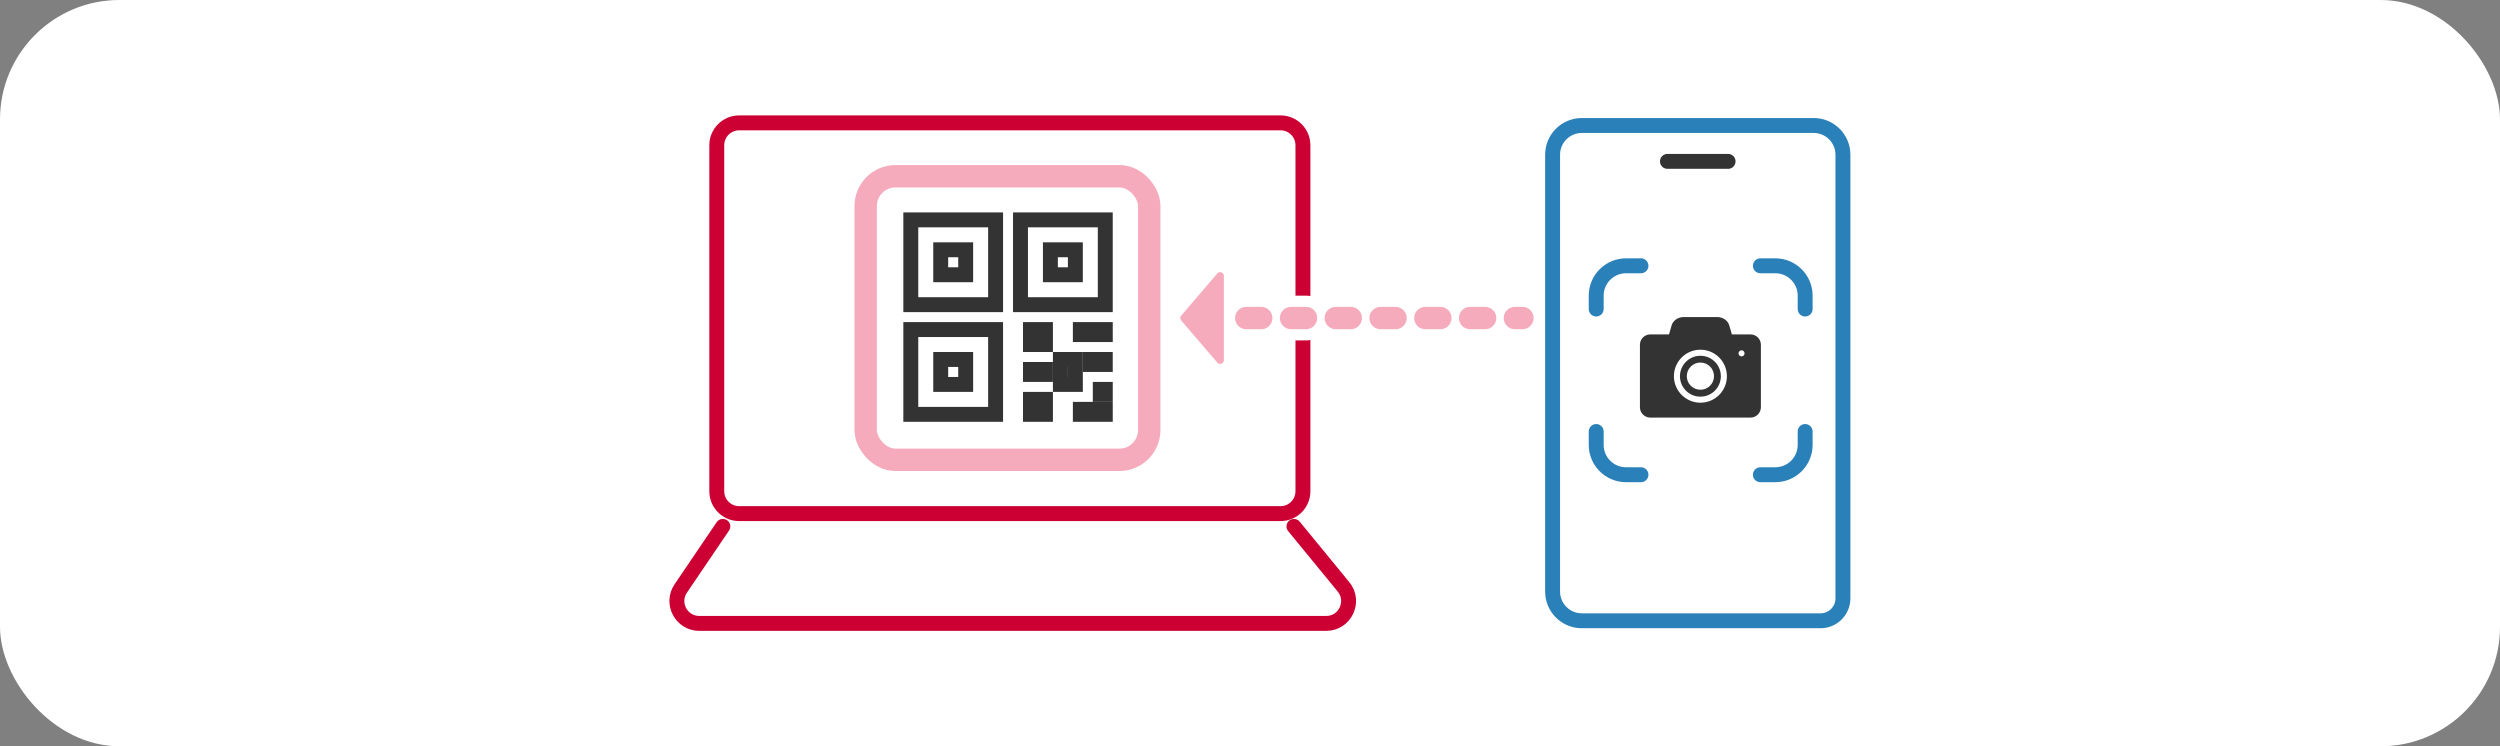
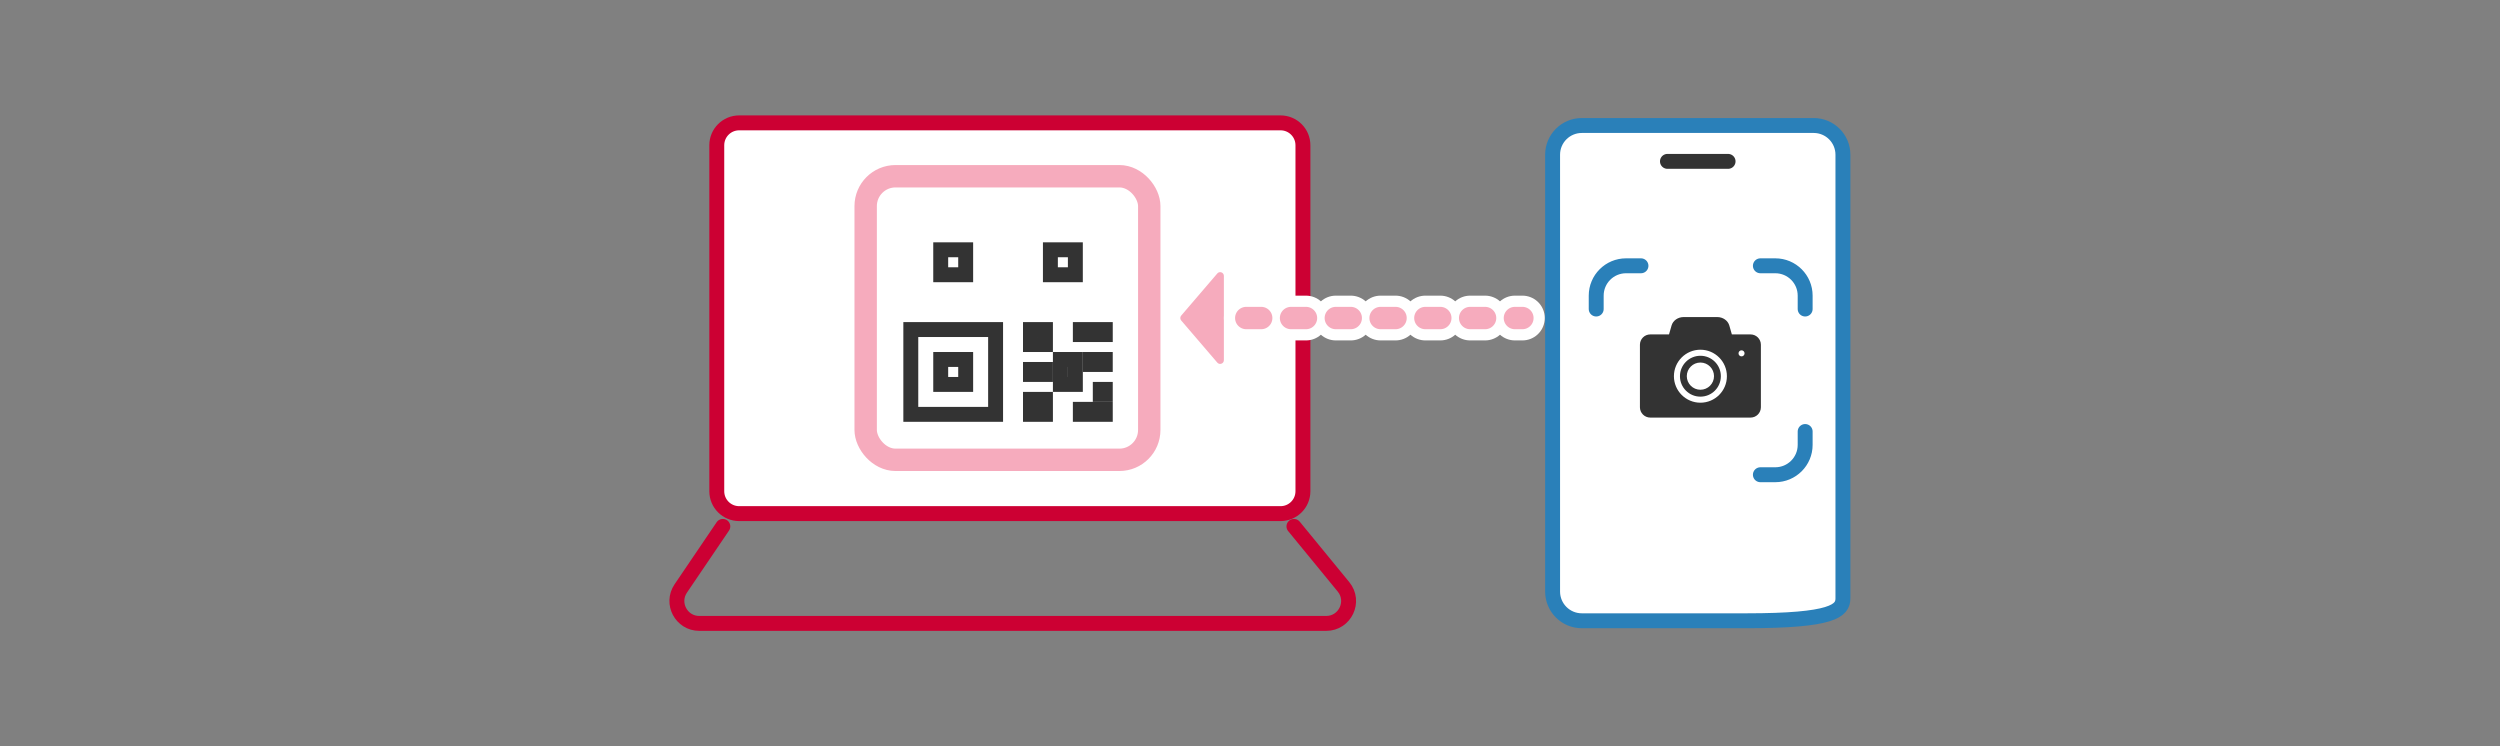
<svg xmlns="http://www.w3.org/2000/svg" width="335" height="100" viewBox="0 0 335 100" fill="none">
  <rect x="0" y="0" width="335" height="100" fill="#808080" stroke="none" />
-   <rect width="335" height="100" rx="16" fill="white" />
  <path d="M96.859 70.537L91.222 78.854C89.872 80.846 91.299 83.537 93.705 83.537H149.631H177.709C180.241 83.537 181.634 80.594 180.028 78.635L173.389 70.537" stroke="#CC0033" stroke-width="2" stroke-linecap="round" />
  <path d="M171.593 16.463H99.048C97.391 16.463 96.048 17.806 96.048 19.463V65.826C96.048 67.483 97.391 68.826 99.048 68.826H148.911H171.593C173.25 68.826 174.593 67.483 174.593 65.826V40.876V19.463C174.593 17.806 173.25 16.463 171.593 16.463Z" fill="white" stroke="#CC0033" stroke-width="2" stroke-linecap="round" />
  <rect x="122.048" y="44.161" width="11.362" height="11.362" fill="white" stroke="#333333" stroke-width="2" />
-   <rect x="122.048" y="29.463" width="11.362" height="11.362" fill="white" stroke="#333333" stroke-width="2" />
-   <rect x="136.745" y="29.463" width="11.362" height="11.362" fill="white" stroke="#333333" stroke-width="2" />
  <rect x="140.753" y="33.471" width="3.345" height="3.345" fill="white" stroke="#333333" stroke-width="2" />
  <rect x="126.056" y="33.471" width="3.345" height="3.345" fill="white" stroke="#333333" stroke-width="2" />
  <rect x="126.056" y="48.169" width="3.345" height="3.345" fill="white" stroke="#333333" stroke-width="2" />
  <rect x="144.432" y="54.519" width="4.009" height="1.336" fill="white" stroke="#333333" stroke-width="1.336" />
  <rect x="138.082" y="44.161" width="2.009" height="2.009" fill="white" stroke="#333333" stroke-width="2" />
  <rect x="138.082" y="53.515" width="2.009" height="2.009" fill="white" stroke="#333333" stroke-width="2" />
  <rect x="144.432" y="43.829" width="4.009" height="1.336" fill="white" stroke="#333333" stroke-width="1.336" />
  <rect x="145.767" y="47.837" width="2.672" height="1.336" fill="white" stroke="#333333" stroke-width="1.336" />
  <rect x="137.75" y="49.174" width="2.672" height="1.336" fill="white" stroke="#333333" stroke-width="1.336" />
  <rect x="147.104" y="51.846" width="1.336" height="1.336" fill="white" stroke="#333333" stroke-width="1.336" />
  <rect x="142.09" y="48.169" width="2.009" height="3.345" fill="white" stroke="#333333" stroke-width="2" />
  <rect x="116" y="23.616" width="38" height="38" rx="4" stroke="#F6ABBD" stroke-width="3" />
-   <path d="M243.038 16.817H211.961C209.8 16.817 208.048 18.569 208.048 20.731V79.269C208.048 81.431 209.8 83.183 211.961 83.183H234.038H243.952C245.608 83.183 246.952 81.84 246.952 80.183V31V20.731C246.952 18.569 245.2 16.817 243.038 16.817Z" fill="white" stroke="#2A80B9" stroke-width="2" stroke-linecap="round" stroke-linejoin="round" />
+   <path d="M243.038 16.817H211.961C209.8 16.817 208.048 18.569 208.048 20.731V79.269C208.048 81.431 209.8 83.183 211.961 83.183H234.038C245.608 83.183 246.952 81.84 246.952 80.183V31V20.731C246.952 18.569 245.2 16.817 243.038 16.817Z" fill="white" stroke="#2A80B9" stroke-width="2" stroke-linecap="round" stroke-linejoin="round" />
  <path d="M223.438 21.623H231.562" stroke="#333333" stroke-width="2" stroke-linecap="round" stroke-linejoin="round" />
  <path d="M219.89 35.616H217.891C215.681 35.616 213.891 37.407 213.891 39.616V41.409" stroke="#2A80B9" stroke-width="2" stroke-linecap="round" />
  <path d="M235.891 35.616H237.891C240.1 35.616 241.891 37.407 241.891 39.616V41.409" stroke="#2A80B9" stroke-width="2" stroke-linecap="round" />
-   <path d="M219.89 63.614H217.891C215.681 63.614 213.891 61.824 213.891 59.614V57.822" stroke="#2A80B9" stroke-width="2" stroke-linecap="round" />
  <path d="M235.891 63.614H237.891C240.1 63.614 241.891 61.824 241.891 59.614V57.822" stroke="#2A80B9" stroke-width="2" stroke-linecap="round" />
  <g clip-path="url(#clip0_3445_13248)">
    <path d="M227.855 47.673C226.347 47.673 225.115 48.896 225.115 50.412C225.115 51.928 226.339 53.151 227.855 53.151C229.37 53.151 230.594 51.928 230.594 50.412C230.594 48.896 229.37 47.673 227.855 47.673ZM227.855 52.227C226.85 52.227 226.031 51.409 226.031 50.404C226.031 49.399 226.85 48.58 227.855 48.58C228.86 48.58 229.678 49.399 229.678 50.404C229.678 51.409 228.86 52.227 227.855 52.227Z" fill="#333333" />
    <path d="M234.573 44.812H232.069L231.729 43.62C231.534 42.948 230.87 42.486 230.108 42.486H225.61C224.848 42.486 224.175 42.956 223.989 43.62L223.648 44.812H221.136C220.366 44.812 219.75 45.436 219.75 46.197V54.57C219.75 55.34 220.374 55.956 221.136 55.956H234.573C235.343 55.956 235.959 55.331 235.959 54.57V46.197C235.959 45.428 235.335 44.812 234.573 44.812ZM227.855 53.962C225.901 53.962 224.305 52.373 224.305 50.412C224.305 48.451 225.893 46.862 227.855 46.862C229.816 46.862 231.405 48.451 231.405 50.412C231.405 52.373 229.816 53.962 227.855 53.962ZM233.366 47.754C233.139 47.754 232.961 47.575 232.961 47.348C232.961 47.121 233.139 46.943 233.366 46.943C233.593 46.943 233.771 47.121 233.771 47.348C233.771 47.575 233.593 47.754 233.366 47.754Z" fill="#333333" />
  </g>
  <path d="M165 36.968C165 35.575 163.268 34.934 162.361 35.991L157.52 41.64C157.038 42.201 157.038 43.031 157.52 43.593L162.361 49.241C163.268 50.298 165 49.657 165 48.265V36.968Z" fill="white" stroke="white" stroke-width="2" />
  <path d="M164 36.968C164 36.504 163.422 36.29 163.12 36.642L158.279 42.291C158.118 42.478 158.118 42.754 158.279 42.942L163.12 48.59C163.422 48.942 164 48.729 164 48.265V36.968Z" fill="#F6ABBD" />
  <path d="M167 42.616H204" stroke="white" stroke-width="6" stroke-linecap="round" stroke-dasharray="2 4" />
  <path d="M167 42.616H204" stroke="#F6ABBD" stroke-width="3" stroke-linecap="round" stroke-dasharray="2 4" />
  <defs>
    <clipPath id="clip0_3445_13248">
      <rect width="16.209" height="13.47" fill="white" transform="translate(219.75 42.477)" />
    </clipPath>
  </defs>
</svg>